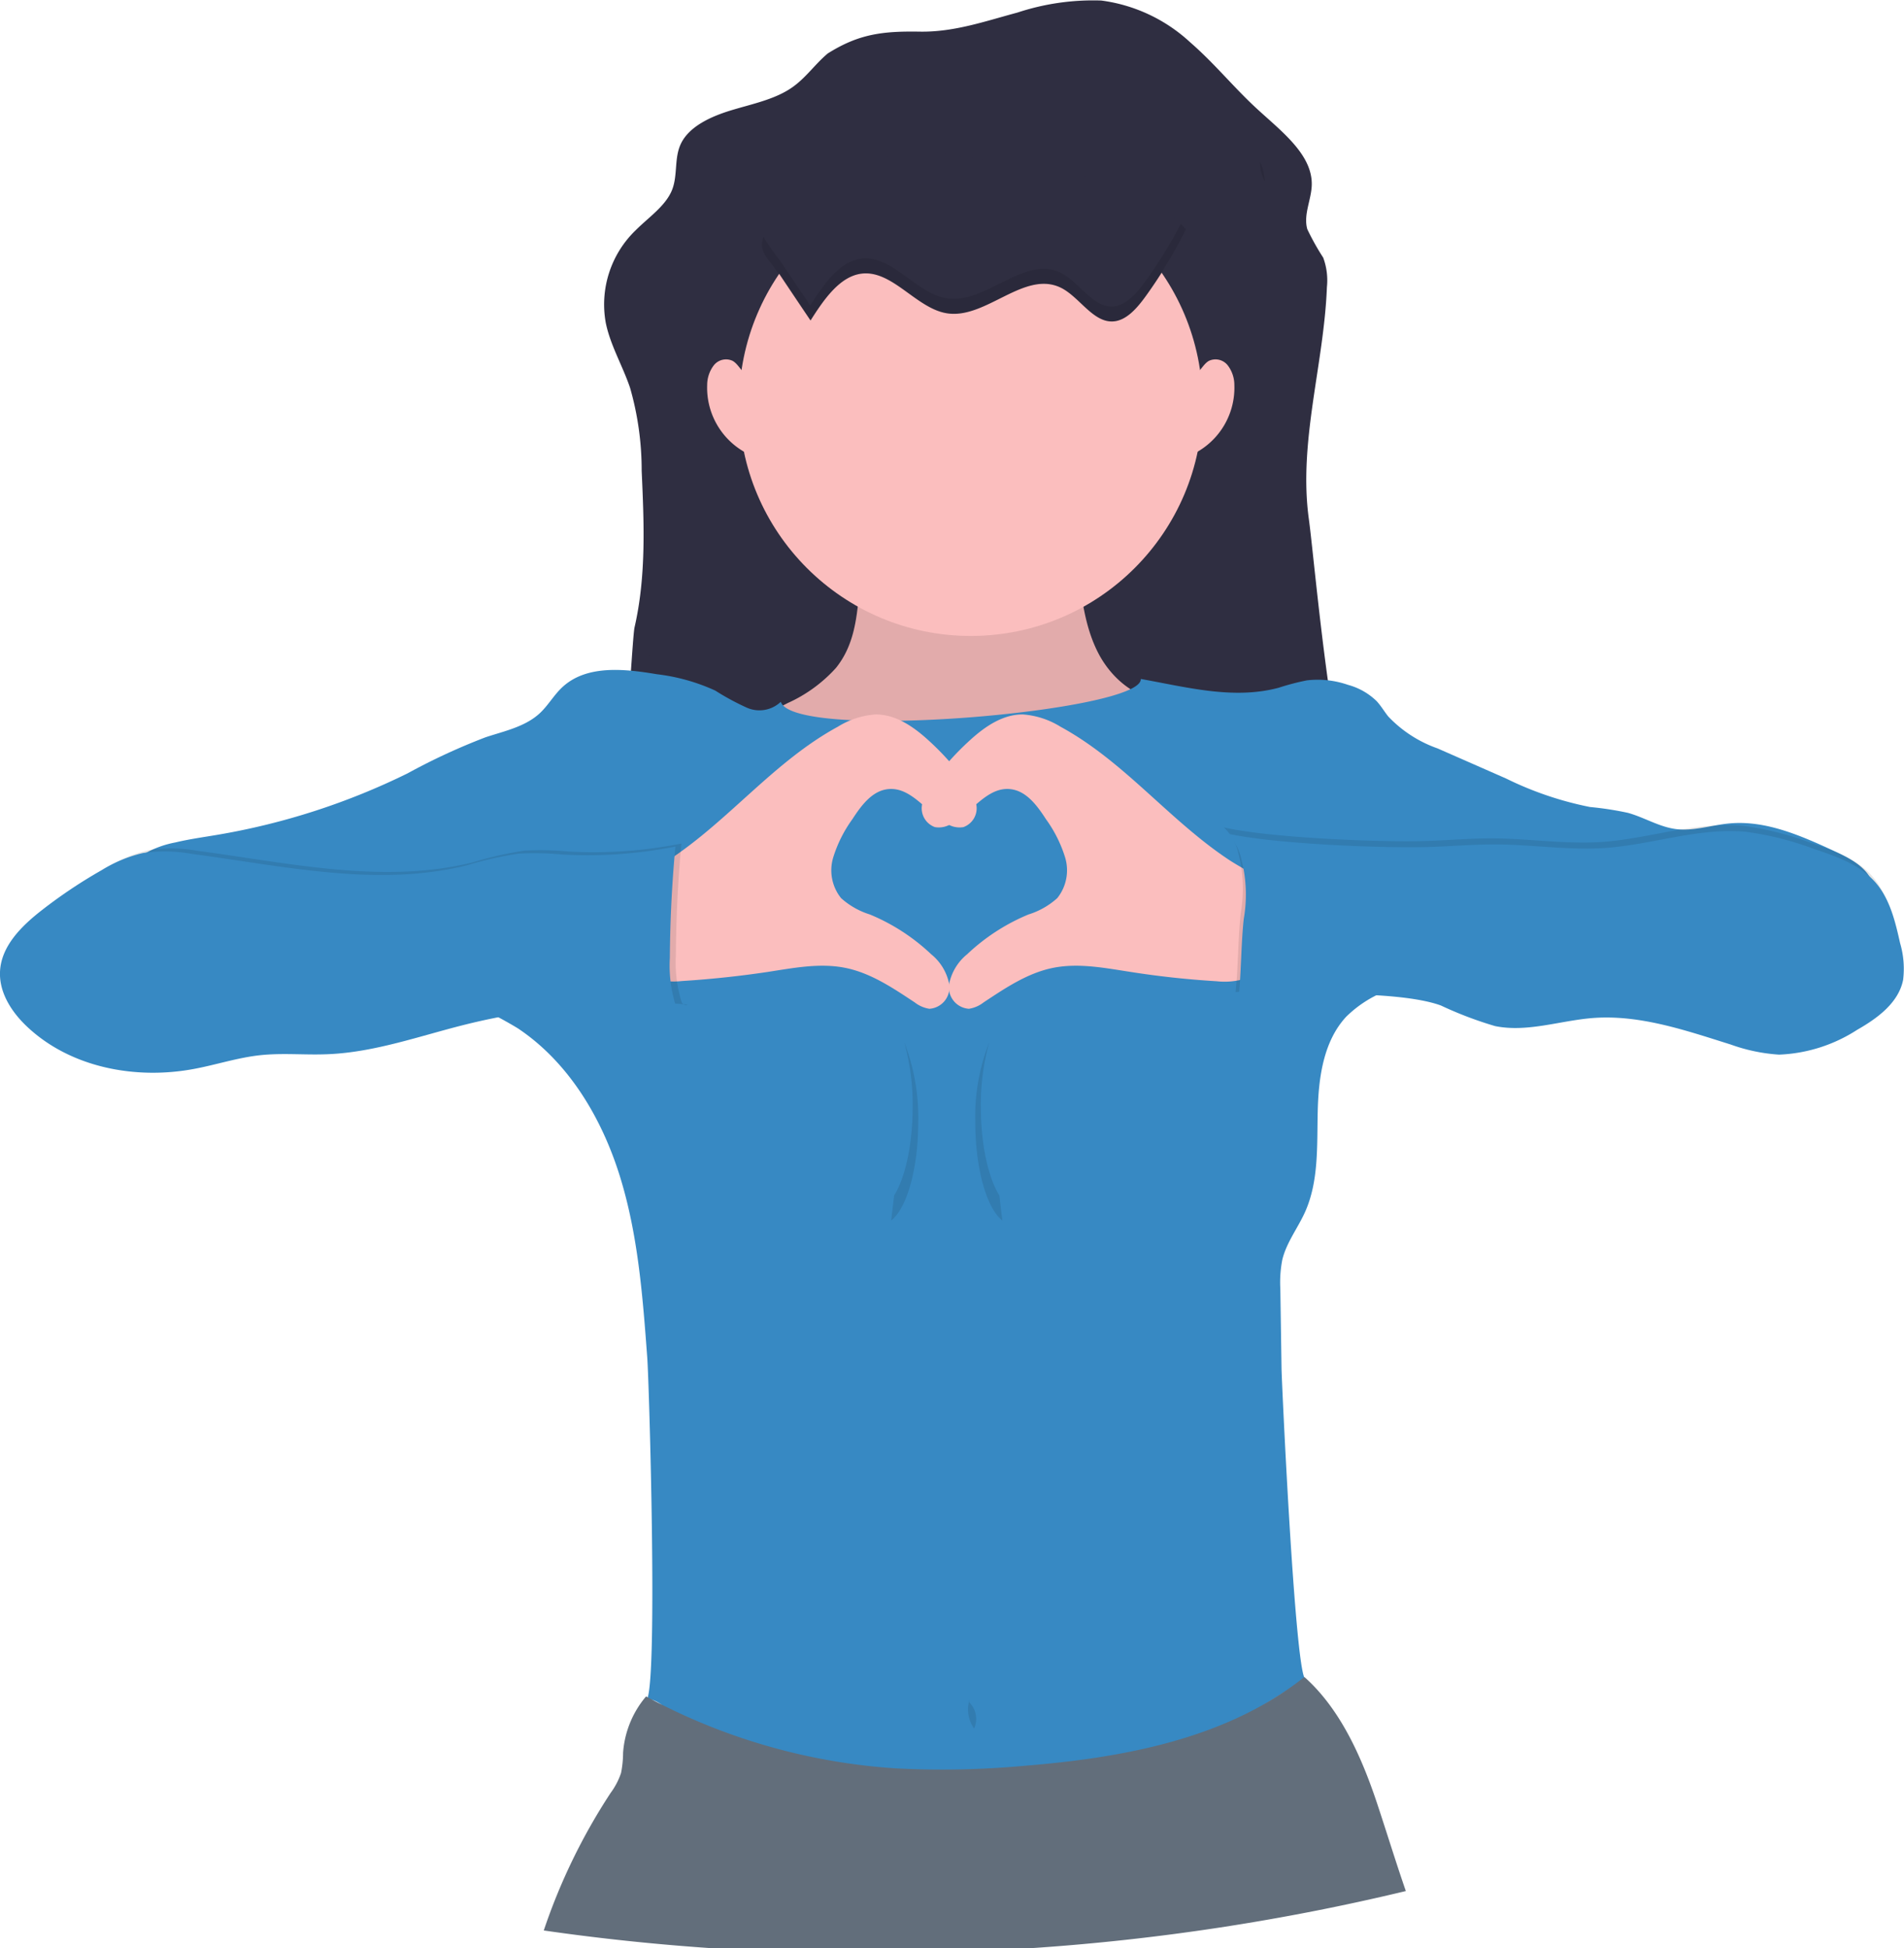
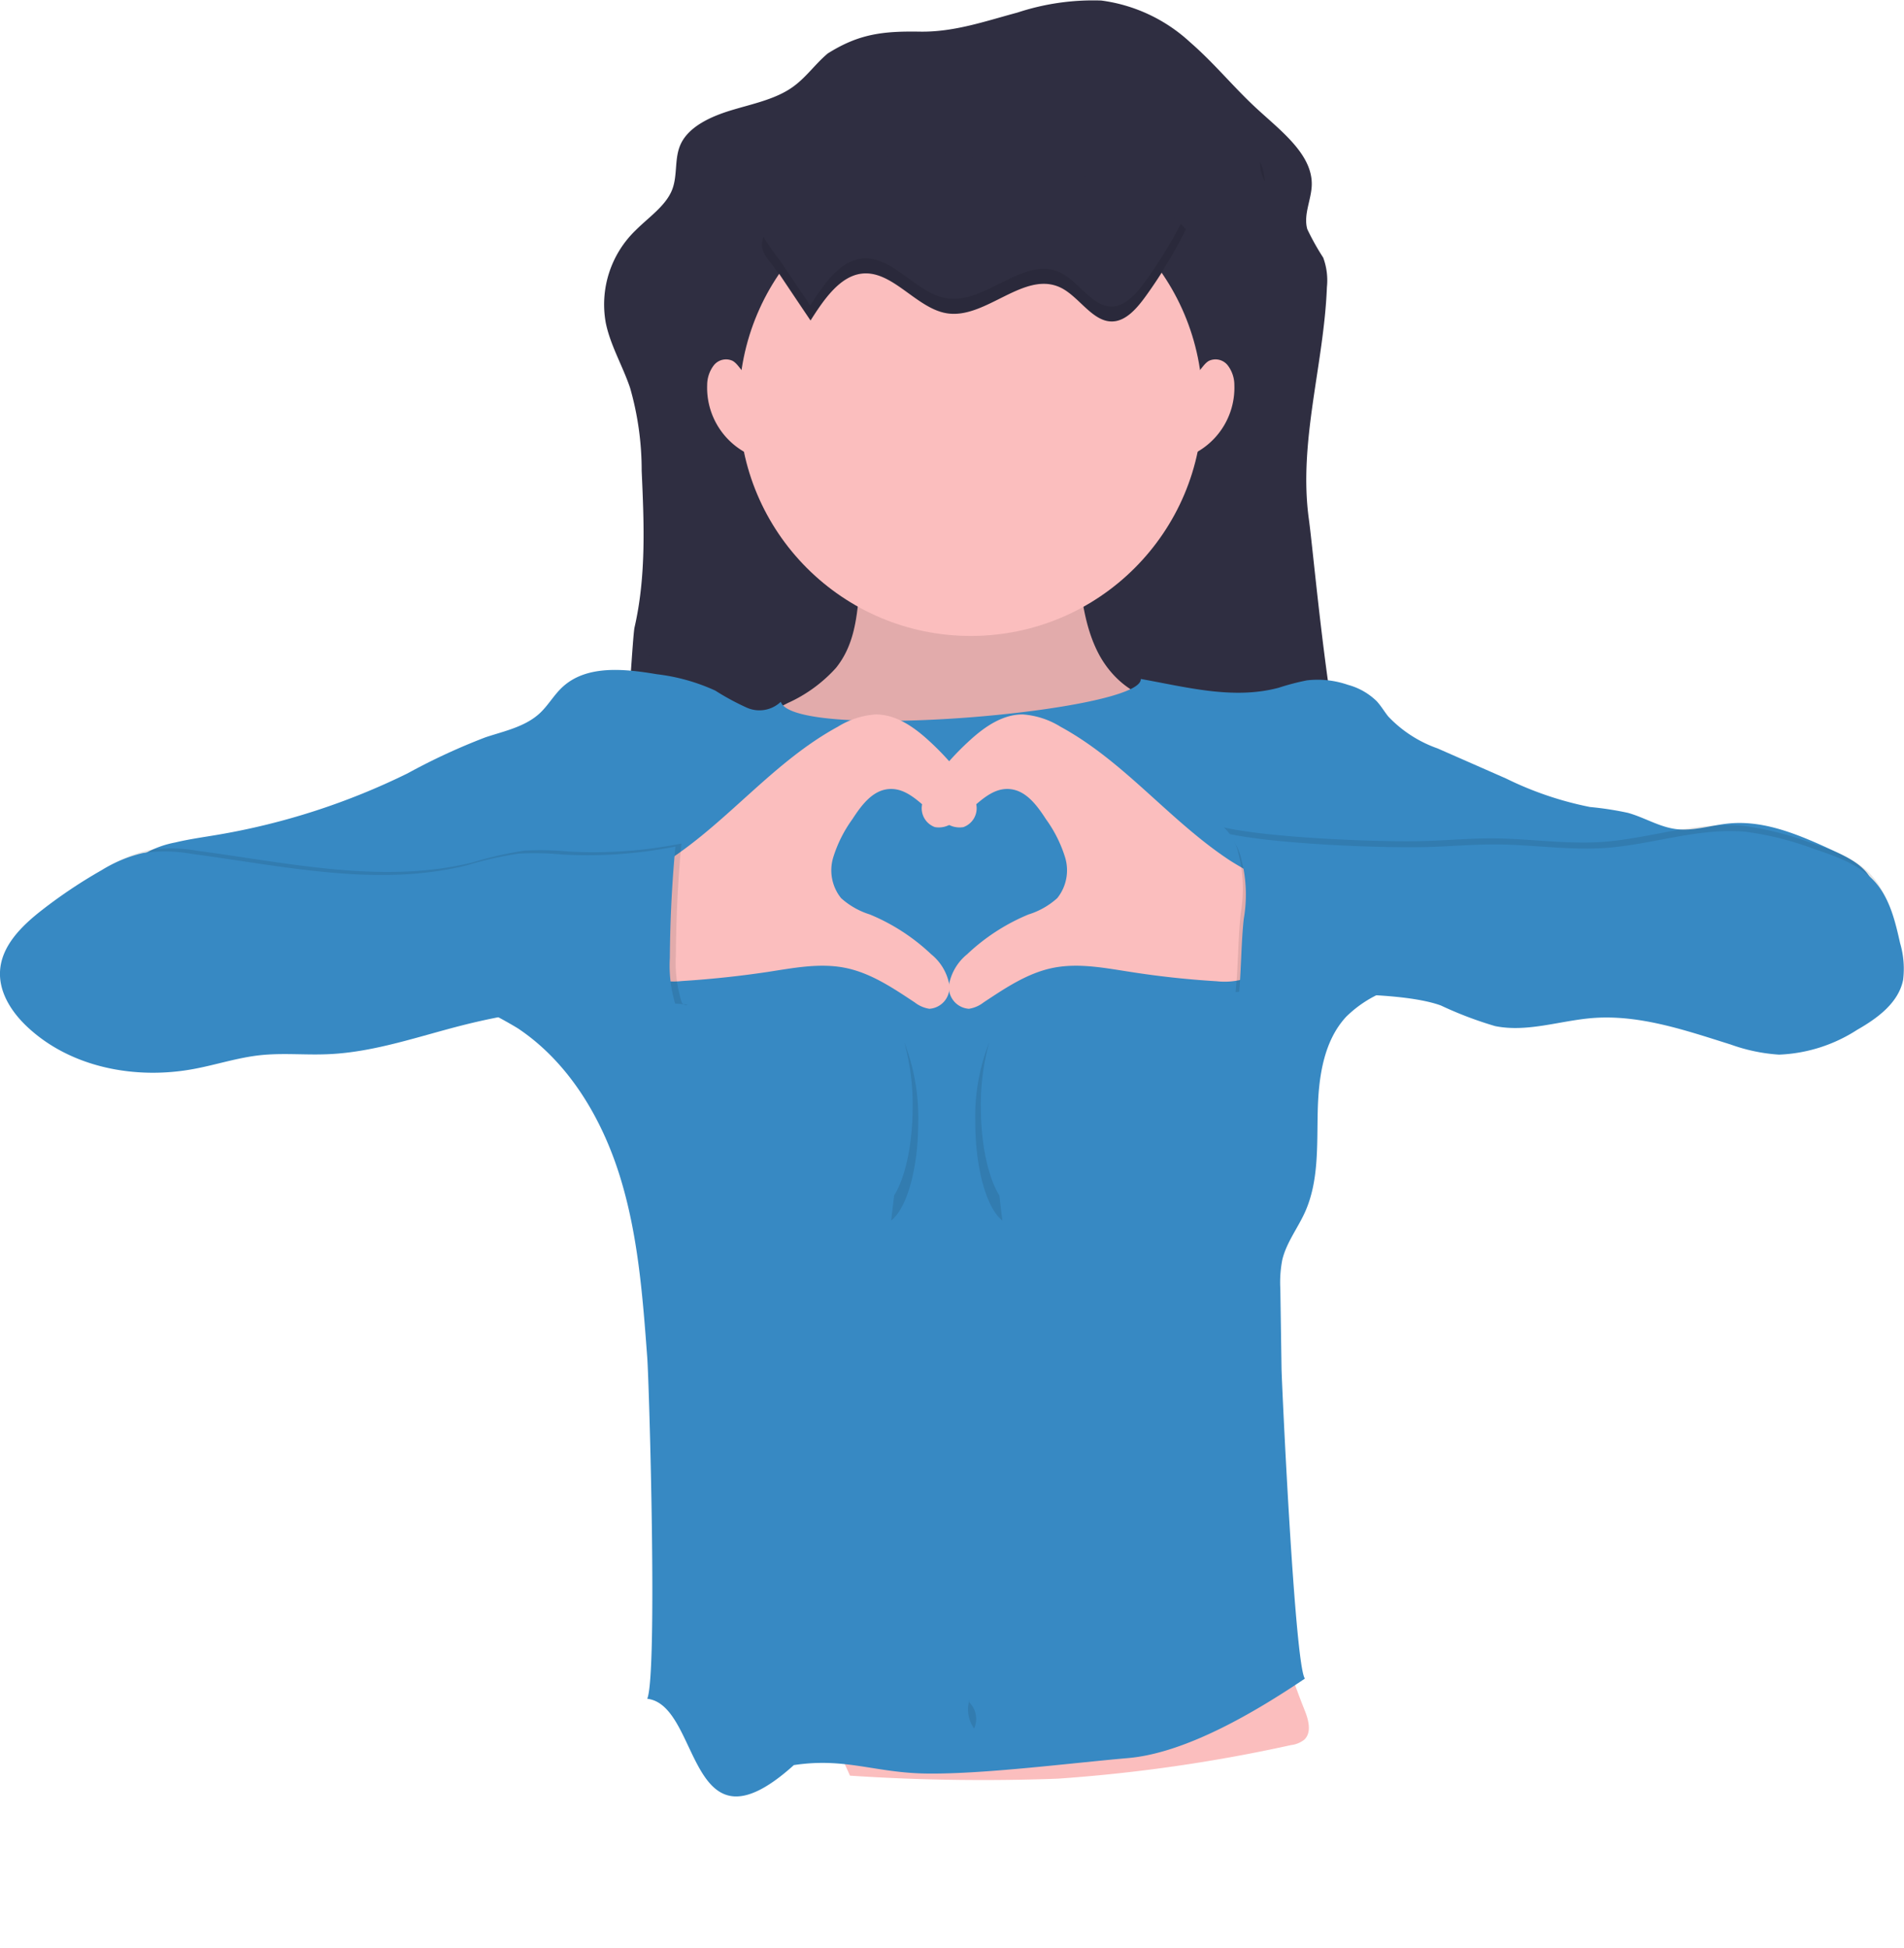
<svg xmlns="http://www.w3.org/2000/svg" width="186.251" height="190.593" viewBox="0 0 186.251 190.593">
  <g id="women-heart" transform="translate(-973.147 -10150.871)">
    <path id="Path_7421" data-name="Path 7421" d="M545.9,155.156c-1.26,1.054-2.149,2.405-3.533,3.356-1.666,1.148-3.854,1.584-5.888,2.2s-4.122,1.581-4.94,3.256c-.695,1.434-.294,3.1-.883,4.563-.633,1.557-2.276,2.65-3.533,3.907a10.083,10.083,0,0,0-2.944,9.068c.445,2.2,1.661,4.231,2.382,6.377a29.276,29.276,0,0,1,1.131,8.1c.23,5.114.456,10.278-.695,15.31-.294,1.263-1.089,20.468-2.629,20.43,4.087-.35,8.2-.389,12.3-.43l61.534-.589c-2.835-3.71-4.646-25.632-5.247-30-1.036-7.537,1.472-15.083,1.767-22.67a6.433,6.433,0,0,0-.362-2.9,24.109,24.109,0,0,1-1.555-2.782c-.406-1.428.409-2.891.436-4.357.053-2.944-2.944-5.2-5.32-7.384-2.291-2.1-4.2-4.484-6.56-6.53a15.835,15.835,0,0,0-8.715-4.1,23.6,23.6,0,0,0-8.194,1.178c-3.171.848-6.183,1.92-9.548,1.867C551.193,152.963,548.905,153.272,545.9,155.156Z" transform="translate(508.224 10000.941)" fill="#2f2e41" />
    <g id="Group_621" data-name="Group 621" transform="translate(1036.49 10166.703)" opacity="0.1">
      <path id="Path_7422" data-name="Path 7422" d="M742.1,204.692a4.1,4.1,0,0,0,.371.924,5.436,5.436,0,0,0-.474-1.917A3.532,3.532,0,0,0,742.1,204.692Z" transform="translate(-682.079 -203.7)" />
      <path id="Path_7423" data-name="Path 7423" d="M538.841,367.64l-.341.029A1.6,1.6,0,0,0,538.841,367.64Z" transform="translate(-538.5 -319.373)" />
    </g>
-     <path id="Path_7424" data-name="Path 7424" d="M601.9,638.681a2.594,2.594,0,0,1-1.3.527,155.733,155.733,0,0,1-22.8,3.283,196.172,196.172,0,0,1-20.339-.294c-6.775-.333-13.543-.668-20.156-2.037A51.369,51.369,0,0,0,542.4,622.55a52,52,0,0,0,.2-8.1,9.057,9.057,0,0,0-.118-.969c-.315-1.937-1.092-4.743-.386-6.145.907-1.8,4.39-1.861,6.091-2.2,2.891-.568,5.8-1.042,8.715-1.44,11.58-1.575,23.277-1.934,34.945-2.285,1.566-.047,3.433.059,4.248,1.4a4.649,4.649,0,0,1,.409,2.567q-.079,2.859.056,5.718a76.478,76.478,0,0,0,5.353,24.634C602.309,636.7,602.665,637.96,601.9,638.681Z" transform="translate(498.83 9682.386)" fill="#fbbebe" />
+     <path id="Path_7424" data-name="Path 7424" d="M601.9,638.681a2.594,2.594,0,0,1-1.3.527,155.733,155.733,0,0,1-22.8,3.283,196.172,196.172,0,0,1-20.339-.294A51.369,51.369,0,0,0,542.4,622.55a52,52,0,0,0,.2-8.1,9.057,9.057,0,0,0-.118-.969c-.315-1.937-1.092-4.743-.386-6.145.907-1.8,4.39-1.861,6.091-2.2,2.891-.568,5.8-1.042,8.715-1.44,11.58-1.575,23.277-1.934,34.945-2.285,1.566-.047,3.433.059,4.248,1.4a4.649,4.649,0,0,1,.409,2.567q-.079,2.859.056,5.718a76.478,76.478,0,0,0,5.353,24.634C602.309,636.7,602.665,637.96,601.9,638.681Z" transform="translate(498.83 9682.386)" fill="#fbbebe" />
    <path id="Path_7425" data-name="Path 7425" d="M573.888,347.848a14.2,14.2,0,0,1-4.711,3.43,58.845,58.845,0,0,1-6.433,2.85,2.317,2.317,0,0,0,.294,2.288c3.454,6.707,8.076,13.373,15.048,16.255,3.577,1.472,7.5,1.84,11.359,2.185a11,11,0,0,0,3.6-.077,9.271,9.271,0,0,0,3.239-1.725,30.211,30.211,0,0,0,11.694-19.941c.094-.7.094-1.566-.509-1.943a2.359,2.359,0,0,0-1.269-.18c-2.824.029-5.326-2.061-6.63-4.561s-1.652-5.382-1.973-8.188c0-.062-16.6-.412-18.1-.424-2.338-.021-3.109.253-3.336,2.65C575.922,343.111,575.628,345.693,573.888,347.848Z" transform="translate(481.03 9868.372)" fill="#fbbebe" />
    <path id="Path_7426" data-name="Path 7426" d="M573.888,347.848a14.2,14.2,0,0,1-4.711,3.43,58.845,58.845,0,0,1-6.433,2.85,2.317,2.317,0,0,0,.294,2.288c3.454,6.707,8.076,13.373,15.048,16.255,3.577,1.472,7.5,1.84,11.359,2.185a11,11,0,0,0,3.6-.077,9.271,9.271,0,0,0,3.239-1.725,30.211,30.211,0,0,0,11.694-19.941c.094-.7.094-1.566-.509-1.943a2.359,2.359,0,0,0-1.269-.18c-2.824.029-5.326-2.061-6.63-4.561s-1.652-5.382-1.973-8.188c0-.062-16.6-.412-18.1-.424-2.338-.021-3.109.253-3.336,2.65C575.922,343.111,575.628,345.693,573.888,347.848Z" transform="translate(481.03 9868.372)" opacity="0.1" />
    <circle id="Ellipse_291" data-name="Ellipse 291" cx="22.67" cy="22.67" r="22.67" transform="translate(1045.441 10167.745)" fill="#fbbebe" />
    <path id="Path_7427" data-name="Path 7427" d="M463.736,373.422c.25,3.18-33.923,6.156-35.213,2.235a3.036,3.036,0,0,1-3.289.589,24.635,24.635,0,0,1-3.121-1.687,19.086,19.086,0,0,0-5.715-1.6c-3.189-.539-6.892-.933-9.254,1.278-.816.763-1.372,1.767-2.19,2.532-1.431,1.331-3.454,1.746-5.3,2.355a61.786,61.786,0,0,0-7.637,3.533,67.674,67.674,0,0,1-18.6,6.012c-1.375.233-2.759.421-4.122.748a9.728,9.728,0,0,0-5.132,2.72,12.1,12.1,0,0,0,6.068,3.78l22.7,7.419A39.484,39.484,0,0,1,402.8,407.6c4.979,3.321,8.217,8.78,9.99,14.494s2.229,11.744,2.67,17.712c.191,2.594,1.019,30.981,0,33.384,5.288.623,3.874,15.926,14.342,6.489,5.067-.771,7.952.78,13.078.827,5.594.056,13.875-1.015,19.627-1.516s12.639-4.645,17.285-7.774c-.989-1.334-2.246-28.633-2.285-30.287l-.118-7.84a11.635,11.635,0,0,1,.188-2.826c.395-1.678,1.5-3.086,2.214-4.655,1.369-3.03,1.178-6.492,1.254-9.816s.542-6.9,2.788-9.327a11.578,11.578,0,0,1,5.623-3.044c3.574-.954,7.313-1.016,11.005-1.278a98.536,98.536,0,0,0,34.742-9.047c-.654-1.381-2.173-2.164-3.56-2.806-3.28-1.516-6.754-3.071-10.352-2.732-1.74.165-3.462.771-5.2.551-1.643-.212-3.1-1.142-4.693-1.587a31.4,31.4,0,0,0-3.718-.574,33.1,33.1,0,0,1-8.211-2.788l-6.7-2.944a12.228,12.228,0,0,1-4.82-3.121c-.395-.492-.712-1.045-1.142-1.507a6.394,6.394,0,0,0-2.794-1.587,9.05,9.05,0,0,0-4.025-.442,23.658,23.658,0,0,0-2.753.721C472.81,375.468,468.24,374.226,463.736,373.422Z" transform="translate(621.001 9843.871)" fill="#3789c3" />
-     <path id="Path_7428" data-name="Path 7428" d="M588.348,728.1a219.3,219.3,0,0,1-36.744,5.594H520.472q-8.347-.568-16.452-1.737a58.47,58.47,0,0,1,6.539-13.455,7.043,7.043,0,0,0,1.019-1.949,10.26,10.26,0,0,0,.2-1.976,9.565,9.565,0,0,1,2.249-5.517q.919.5,1.855.963a59.377,59.377,0,0,0,22.653,6.08,87.226,87.226,0,0,0,12.433-.25c9.321-.751,19.014-2.482,26.521-7.979.315-.23.627-.468.936-.713,3.648,3.239,5.759,8.2,7.269,12.843C586.59,722.717,587.42,725.426,588.348,728.1Z" transform="translate(522.319 9607.771)" fill="#626e7b" />
    <path id="Path_7429" data-name="Path 7429" d="M645.132,714.66a3.26,3.26,0,0,0,.448,2.835,2.294,2.294,0,0,0-.477-2.567Z" transform="translate(422.855 9602.479)" opacity="0.1" />
    <path id="Path_7430" data-name="Path 7430" d="M551.184,388.535a8.079,8.079,0,0,1,3.677-1.2c1.955-.018,3.7,1.178,5.152,2.5a26.383,26.383,0,0,1,3.615,4.01,4.969,4.969,0,0,1,1.116,2.405,1.957,1.957,0,0,1-1.281,2.108,2.258,2.258,0,0,1-1.587-.321c-2.014-1.107-3.507-3.642-5.791-3.395-1.566.168-2.626,1.625-3.483,2.944a12.863,12.863,0,0,0-1.875,3.748,4.346,4.346,0,0,0,.771,3.969,7.548,7.548,0,0,0,2.815,1.6,19.619,19.619,0,0,1,6,3.892,4.976,4.976,0,0,1,1.766,2.944,2.1,2.1,0,0,1-1.94,2.391,3.105,3.105,0,0,1-1.44-.627c-2.108-1.393-4.26-2.853-6.733-3.365-2.517-.521-5.117,0-7.655.389q-4.175.624-8.391.889a7.016,7.016,0,0,1-2.494-.162c-2.779-.86-3.589-4.4-3.265-6.951.344-2.732,2.355-3.353,4.457-4.711C540.529,397.721,544.915,391.95,551.184,388.535Z" transform="translate(503.923 9833.43)" fill="#fbbebe" />
    <path id="Path_7431" data-name="Path 7431" d="M643.188,388.535a8.09,8.09,0,0,0-3.68-1.2c-1.955-.018-3.7,1.178-5.152,2.5a26.384,26.384,0,0,0-3.613,4.01,4.99,4.99,0,0,0-1.113,2.405,1.955,1.955,0,0,0,1.278,2.108,2.267,2.267,0,0,0,1.59-.321c2.014-1.107,3.507-3.642,5.788-3.395,1.569.168,2.629,1.625,3.483,2.944a12.792,12.792,0,0,1,1.875,3.748,4.354,4.354,0,0,1-.771,3.969,7.524,7.524,0,0,1-2.815,1.6,19.652,19.652,0,0,0-6,3.892,4.991,4.991,0,0,0-1.767,2.944,2.1,2.1,0,0,0,1.94,2.391,3.094,3.094,0,0,0,1.44-.627c2.108-1.393,4.26-2.853,6.733-3.365,2.517-.521,5.117,0,7.655.389,2.776.436,5.576.739,8.382.907a7.035,7.035,0,0,0,2.5-.162c2.776-.86,3.586-4.4,3.265-6.951-.347-2.732-2.355-3.353-4.461-4.711C653.843,397.721,649.459,391.95,643.188,388.535Z" transform="translate(433.697 9833.43)" fill="#fbbebe" />
    <path id="Path_7432" data-name="Path 7432" d="M581.348,216.87c1.319-2.085,2.885-4.346,5.026-4.587,2.988-.339,5.323,3.4,8.3,3.88,3.827.624,7.59-4.275,11.188-2.485,1.766.883,3.086,3.333,5.005,3.286,1.328-.029,2.408-1.275,3.289-2.5a46.585,46.585,0,0,0,3.93-6.513c-3.654-4.19-8.968-5.146-13.929-5.909l-8.341-1.281a16.731,16.731,0,0,0-6.047-.188,16.511,16.511,0,0,0-5.123,2.379c-1.949,1.225-6.533,3.192-7.729,5.47-.833,1.581.312,2.317,1.387,3.91Q579.817,214.6,581.348,216.87Z" transform="translate(471.089 9965.354)" fill="#2f2e41" />
    <path id="Path_7433" data-name="Path 7433" d="M391.421,430.22a43.864,43.864,0,0,1-11,.783,29.652,29.652,0,0,0-4.337-.091,35.555,35.555,0,0,0-5.1,1.157c-8.771,2.158-17.936.05-26.889-1.134a14.791,14.791,0,0,0-4.764-.082,13.545,13.545,0,0,0-4.028,1.672,48.668,48.668,0,0,0-5.888,3.942c-1.952,1.525-3.922,3.468-4.057,5.938-.118,2.126,1.178,4.084,2.747,5.529,4.24,3.925,10.534,5.105,16.211,4.042,2.158-.4,4.263-1.1,6.445-1.34,2.235-.247,4.493,0,6.739-.106,4.563-.2,8.933-1.79,13.364-2.894a64.369,64.369,0,0,1,21.181-1.661.456.456,0,0,1-.627-.321,13.008,13.008,0,0,1-.539-4.528C390.906,437.421,391.08,433.912,391.421,430.22Z" transform="translate(648.382 9803.174)" opacity="0.1" />
    <path id="Path_7434" data-name="Path 7434" d="M389.421,431.22a43.864,43.864,0,0,1-11,.783,29.643,29.643,0,0,0-4.337-.091,35.555,35.555,0,0,0-5.1,1.157c-8.771,2.158-17.936.05-26.889-1.133a14.791,14.791,0,0,0-4.764-.082,13.545,13.545,0,0,0-4.028,1.672,48.653,48.653,0,0,0-5.888,3.942c-1.952,1.525-3.922,3.468-4.057,5.938-.118,2.126,1.178,4.084,2.747,5.529,4.24,3.925,10.534,5.105,16.211,4.042,2.158-.4,4.263-1.1,6.445-1.34,2.235-.247,4.493,0,6.739-.106,4.563-.2,8.933-1.79,13.364-2.894a64.37,64.37,0,0,1,21.181-1.661.456.456,0,0,1-.627-.321,13.009,13.009,0,0,1-.539-4.528C388.906,438.422,389.08,434.912,389.421,431.22Z" transform="translate(649.793 9802.469)" fill="#3789c3" />
    <path id="Path_7435" data-name="Path 7435" d="M730,424.31c4.487,1.022,15.286,1.472,19.885,1.319,2.1-.065,4.193-.253,6.292-.247,3.6,0,7.19.589,10.779.35,4.637-.318,9.192-2.023,13.817-1.584a30.216,30.216,0,0,1,6.627,1.666c2.167.724,4.528,1.543,6.053,3.3,1.413,1.631,1.928,3.827,2.4,5.935a8.836,8.836,0,0,1,.294,3.574c-.439,2.24-2.5,3.757-4.484,4.887a15.134,15.134,0,0,1-7.655,2.435,17.1,17.1,0,0,1-4.711-.983c-4.4-1.381-8.888-2.944-13.482-2.6-3.212.247-6.421,1.431-9.58.792a36.848,36.848,0,0,1-5.3-2.014c-4.3-1.575-15.23-1.157-19.794-.721.265-2.564.233-5.149.5-7.717a13.87,13.87,0,0,0-.227-5.871A4.87,4.87,0,0,0,730,424.31Z" transform="translate(362.872 9807.51)" opacity="0.1" />
    <path id="Path_7436" data-name="Path 7436" d="M731,426.31c4.487,1.022,15.286,1.472,19.885,1.319,2.1-.065,4.193-.253,6.292-.247,3.6,0,7.19.589,10.779.35,4.637-.318,9.192-2.023,13.817-1.584a30.2,30.2,0,0,1,6.627,1.666c2.167.724,4.528,1.543,6.053,3.3,1.413,1.631,1.929,3.828,2.4,5.936a8.836,8.836,0,0,1,.294,3.574c-.439,2.24-2.5,3.757-4.484,4.887a15.134,15.134,0,0,1-7.655,2.435,17.1,17.1,0,0,1-4.711-.983c-4.4-1.381-8.889-2.944-13.482-2.6-3.212.247-6.421,1.431-9.58.792a36.858,36.858,0,0,1-5.3-2.014c-4.3-1.575-15.23-1.157-19.794-.721.265-2.564.233-5.149.5-7.717a13.87,13.87,0,0,0-.227-5.871A4.871,4.871,0,0,0,731,426.31Z" transform="translate(362.166 9806.099)" fill="#3789c3" />
    <path id="Path_7437" data-name="Path 7437" d="M562.361,270.856c-.689-.18-.954-1.051-1.575-1.4a1.521,1.521,0,0,0-1.846.447,3.186,3.186,0,0,0-.642,1.914,7.237,7.237,0,0,0,4.534,6.984,29.489,29.489,0,0,1-.707-8.179Z" transform="translate(484.025 9916.717)" fill="#fbbebe" />
    <path id="Path_7438" data-name="Path 7438" d="M718.544,270.856c.689-.18.951-1.051,1.572-1.4a1.521,1.521,0,0,1,1.846.447,3.166,3.166,0,0,1,.642,1.914,7.237,7.237,0,0,1-4.534,6.984,29.5,29.5,0,0,0,.707-8.179Z" transform="translate(371.289 9916.717)" fill="#fbbebe" />
    <g id="Group_622" data-name="Group 622" transform="translate(1060.318 10252.861)" opacity="0.1">
      <path id="Path_7439" data-name="Path 7439" d="M620.725,496.34a22.894,22.894,0,0,1,.81,6.3c0,3.7-.727,6.931-1.811,8.665-.091.824-.194,1.643-.294,2.447,1.528-1.178,2.65-5.046,2.65-9.639A20.324,20.324,0,0,0,620.725,496.34Z" transform="translate(-619.43 -496.34)" />
    </g>
    <g id="Group_623" data-name="Group 623" transform="translate(1068.553 10252.861)" opacity="0.1">
      <path id="Path_7440" data-name="Path 7440" d="M648.754,496.34a22.884,22.884,0,0,0-.813,6.3c0,3.7.73,6.931,1.814,8.665.091.824.191,1.643.294,2.447-1.528-1.178-2.65-5.046-2.65-9.639A19.775,19.775,0,0,1,648.754,496.34Z" transform="translate(-647.4 -496.34)" />
    </g>
    <path id="Path_7441" data-name="Path 7441" d="M614.045,229.91c-.883,1.222-1.961,2.467-3.289,2.5-1.923.047-3.239-2.4-5.005-3.286-3.583-1.79-7.337,3.109-11.188,2.485-2.974-.483-5.3-4.219-8.3-3.88-2.14.241-3.707,2.5-5.026,4.587q-1.531-2.264-3.059-4.534a19.689,19.689,0,0,1-1.513-2.17c-.571,1.4.5,2.143,1.513,3.642s2.037,3.024,3.059,4.534c1.319-2.085,2.885-4.346,5.026-4.587,2.988-.339,5.323,3.4,8.3,3.88,3.827.624,7.59-4.275,11.188-2.485,1.767.883,3.086,3.333,5.005,3.286,1.328-.029,2.408-1.275,3.289-2.5a46.57,46.57,0,0,0,3.931-6.513c-.159-.183-.324-.359-.492-.53A47.007,47.007,0,0,1,614.045,229.91Z" transform="translate(471.172 9948.44)" opacity="0.1" />
  </g>
</svg>